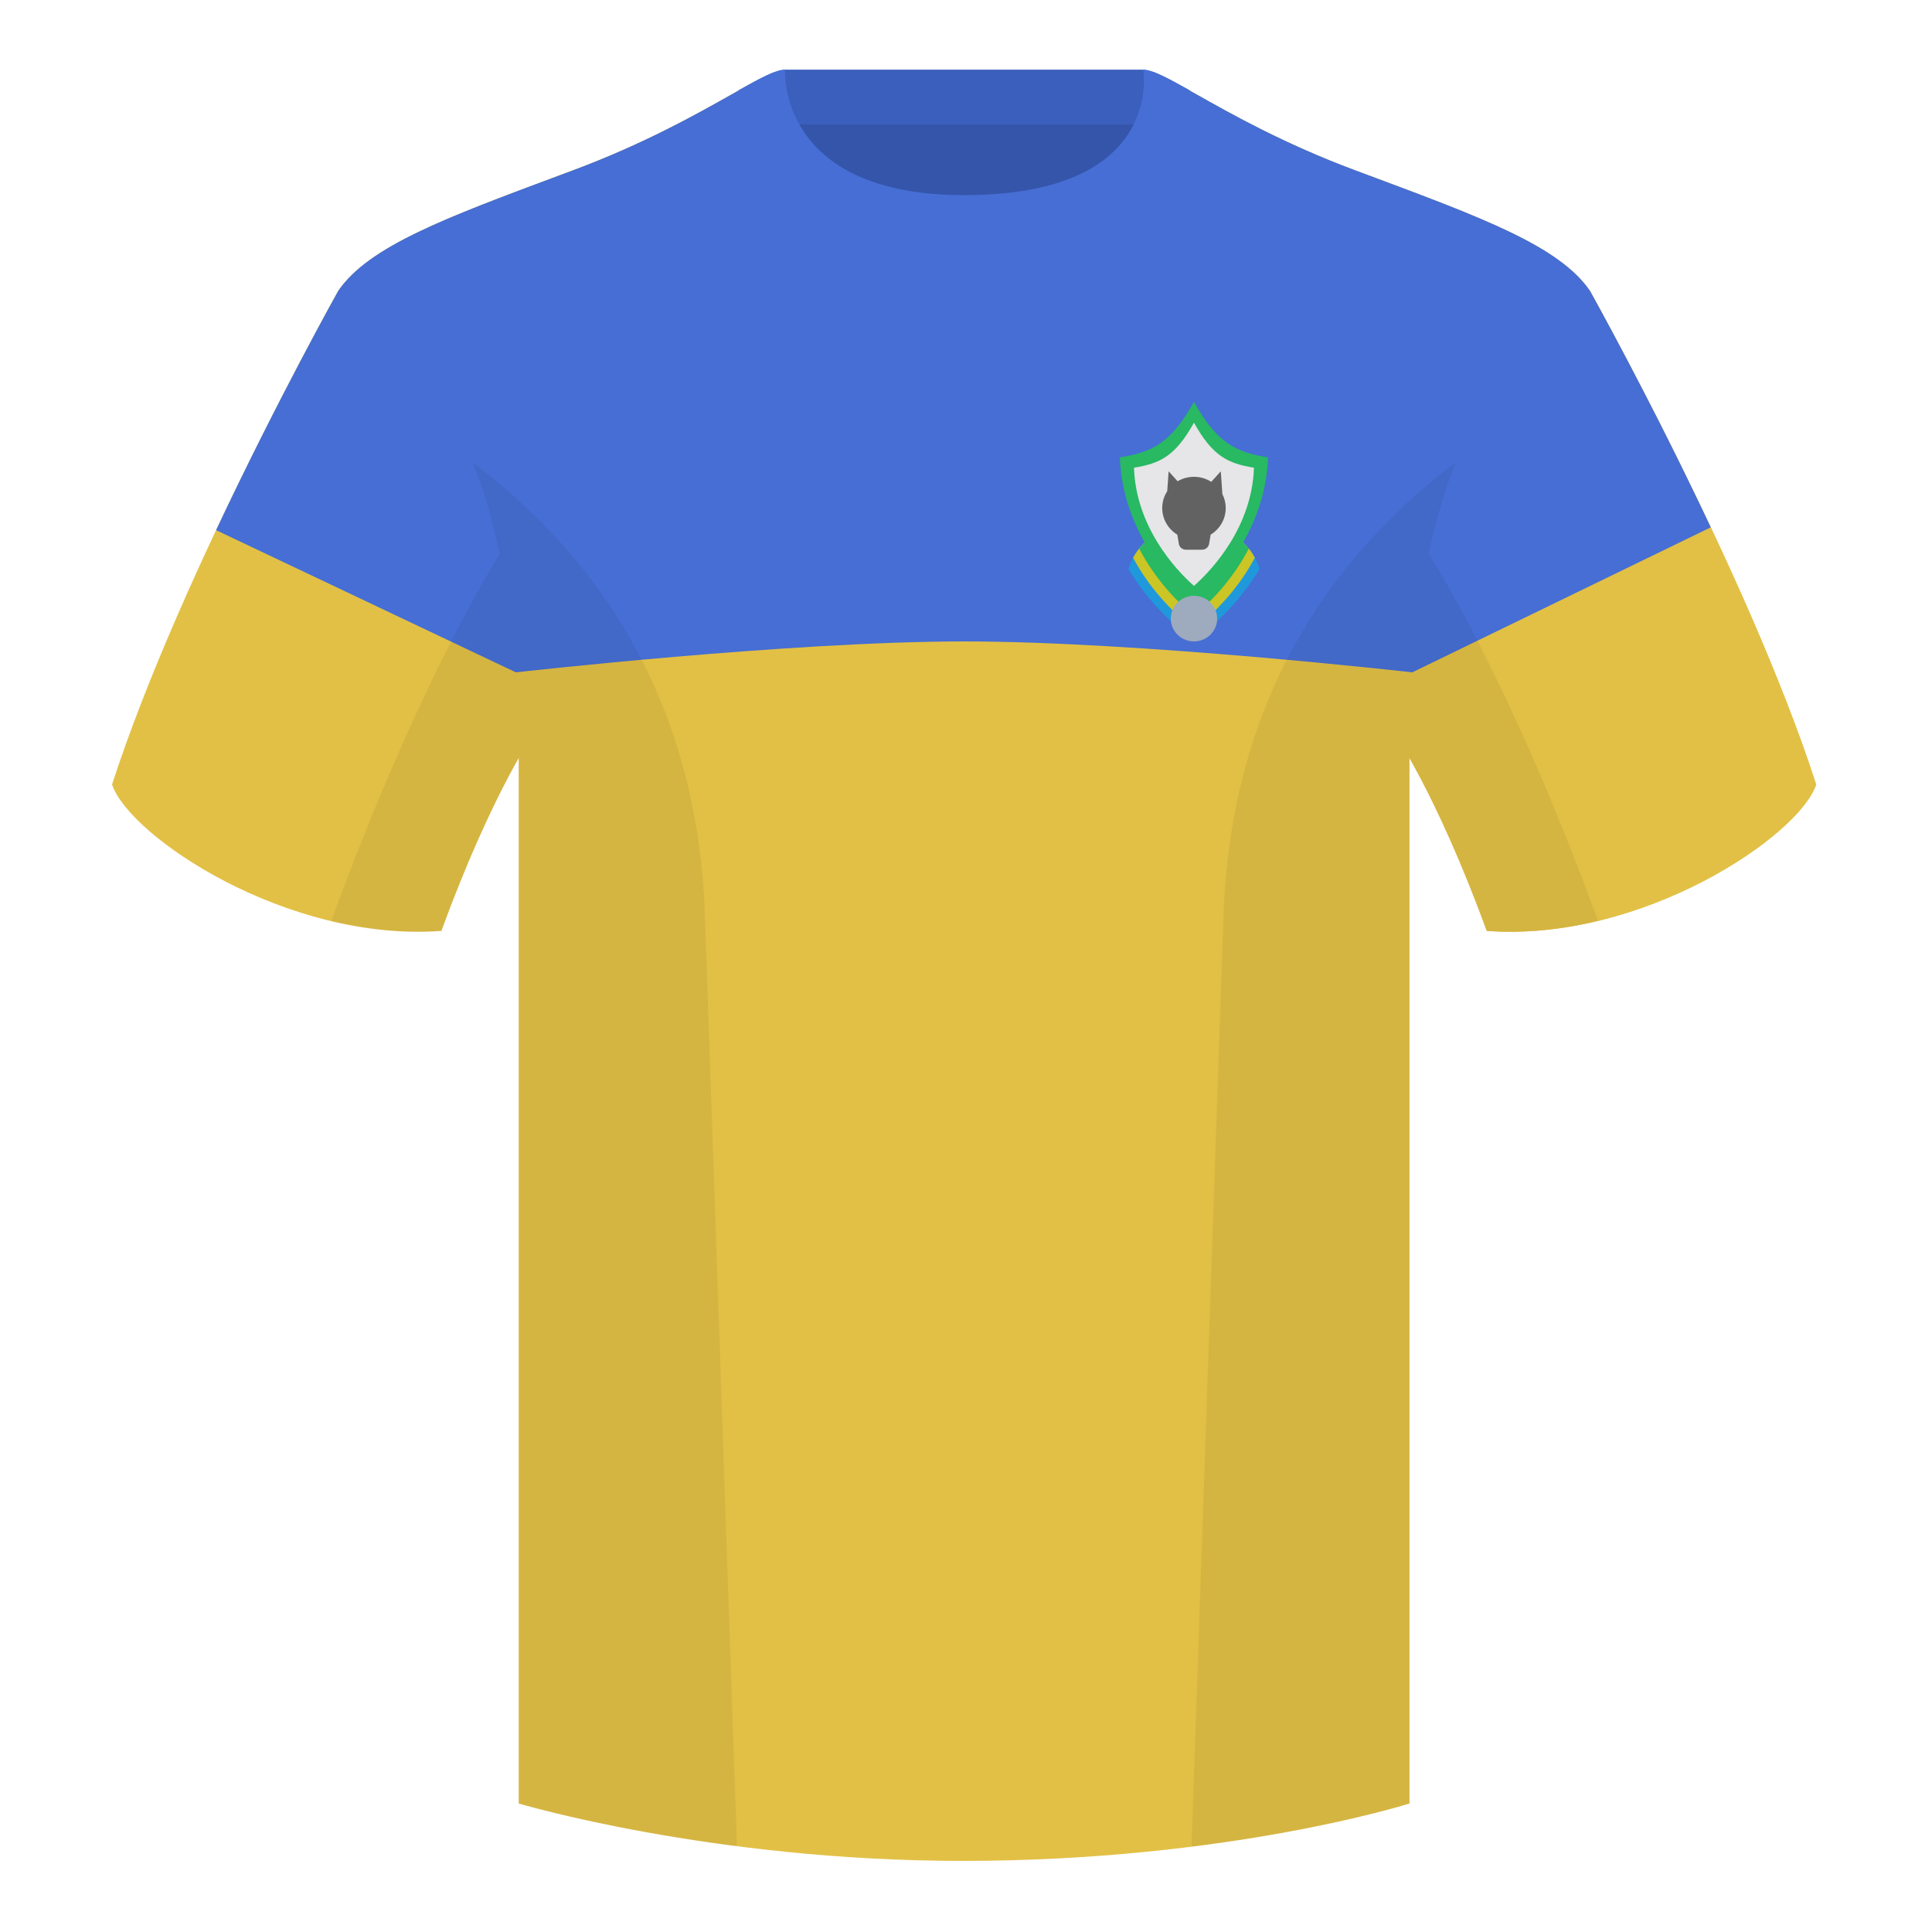
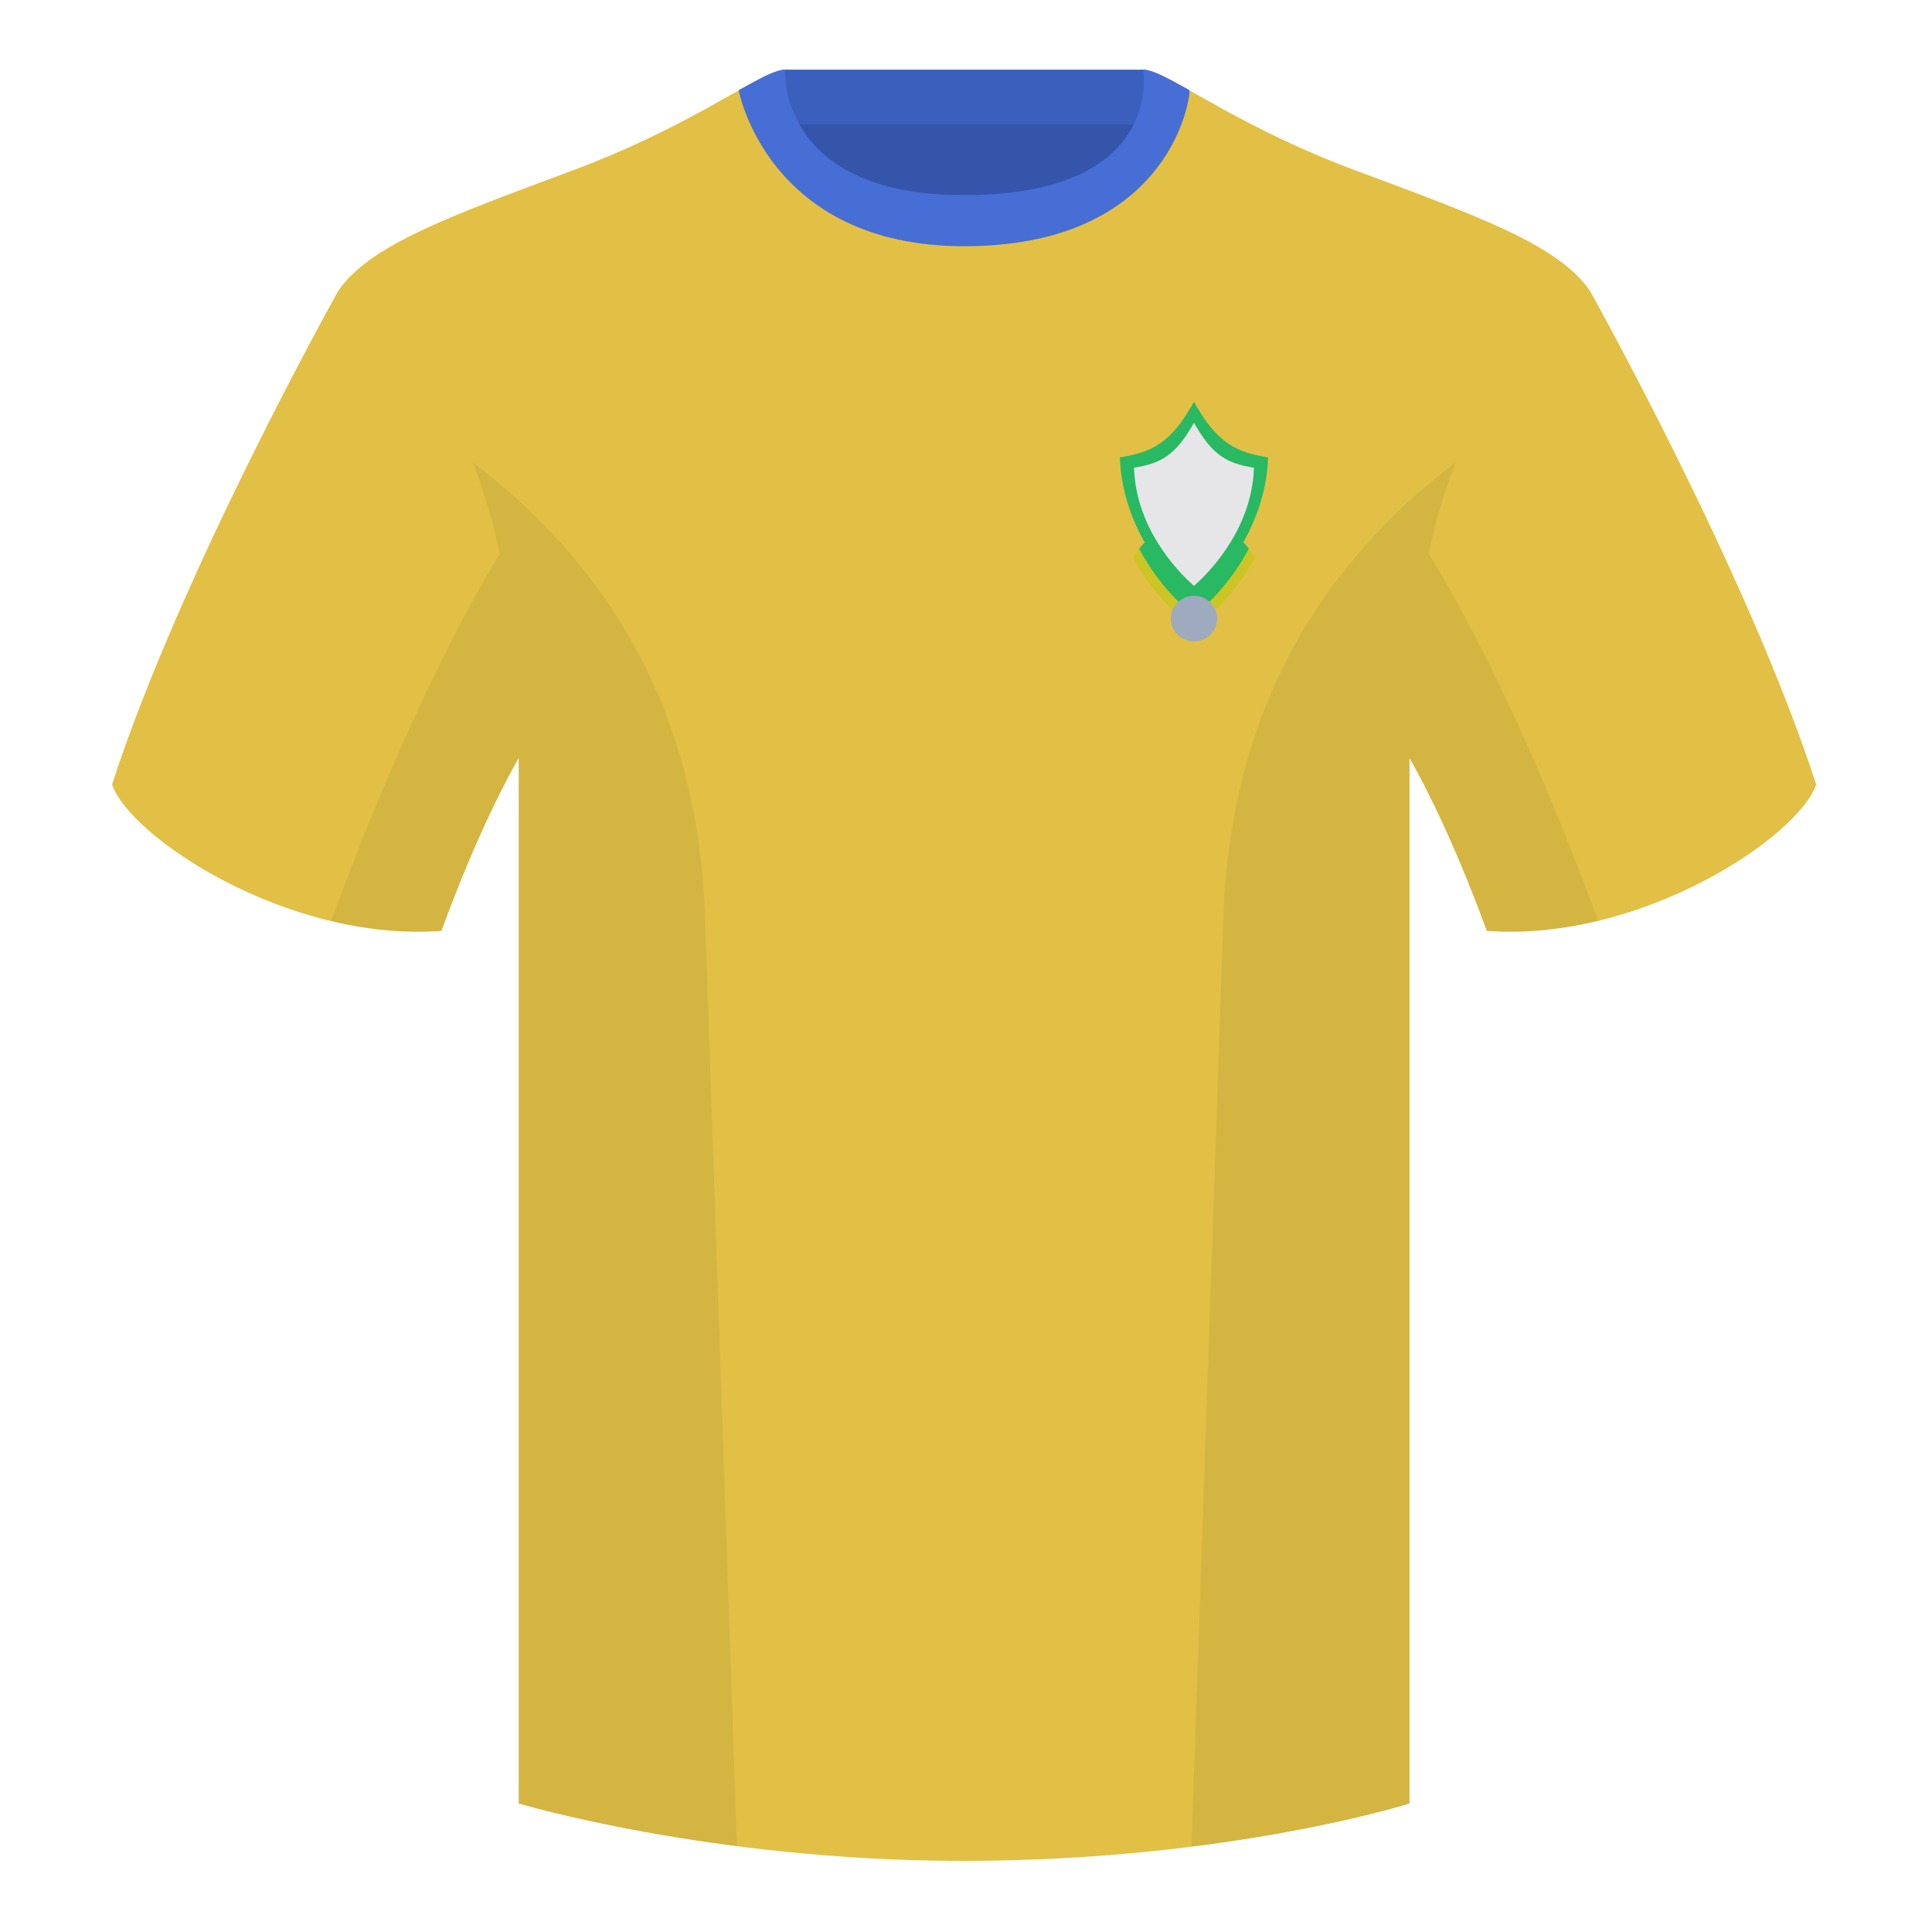
<svg xmlns="http://www.w3.org/2000/svg" width="500" height="500" viewBox="0 0 500 500" fill="none">
  <path fill-rule="evenodd" clip-rule="evenodd" d="M203.003 109.223h93.644V21.928h-93.644v87.295z" fill="#3455AA" />
  <path fill-rule="evenodd" clip-rule="evenodd" d="M202.864 32.228h93.458v-14.2h-93.458v14.2z" fill="#3B5FBC" />
  <path fill-rule="evenodd" clip-rule="evenodd" d="M87.547 75.258S46.785 148.058 29 203.028c4.445 13.375 45.208 40.86 85.232 37.885 13.34-36.4 24.46-52 24.46-52s2.963-95.085-51.145-113.655zm323.925 0s40.763 72.8 58.548 127.77c-4.445 13.375-45.208 40.86-85.233 37.885-13.339-36.4-24.459-52-24.459-52s-2.964-95.085 51.144-113.655z" fill="#E2C045" />
-   <path fill-rule="evenodd" clip-rule="evenodd" d="M411.472 75.259s40.763 72.8 58.548 127.77c-4.445 13.375-45.208 40.86-85.233 37.885-13.339-36.4-24.459-52-24.459-52s-2.964-95.085 51.144-113.655z" fill="#E2C045" />
  <path fill-rule="evenodd" clip-rule="evenodd" d="M249.511 57.703c-50.082 0-47.798-39.469-48.743-39.14-7.516 2.619-24.132 14.937-52.438 25.495-31.873 11.885-52.626 19.315-60.783 31.2 11.115 8.915 46.695 28.97 46.695 120.344v271.14s49.657 14.856 114.885 14.856c68.929 0 115.648-14.856 115.648-14.856v-271.14c0-91.375 35.58-111.43 46.699-120.344-8.156-11.885-28.909-19.315-60.782-31.2-28.36-10.577-44.982-22.919-52.478-25.509-.927-.32 4.177 39.154-48.703 39.154z" fill="#E2C045" />
  <path fill-rule="evenodd" clip-rule="evenodd" d="M307.851 23.345c-5.772-3.24-9.728-5.345-12.007-5.345 0 0 5.881 32.495-46.336 32.495-48.52 0-46.335-32.495-46.335-32.495-2.28 0-6.236 2.105-12.003 5.345 0 0 7.369 40.38 58.403 40.38 51.479 0 58.278-35.895 58.278-40.38z" fill="#466ED4" />
-   <path fill-rule="evenodd" clip-rule="evenodd" d="M249.508 166c45.433 0 115.988 8 115.988 8v-.004c.002.001.003.003.004.004l77.251-37.531c-15.924-33.778-31.219-61.103-31.278-61.21 0-.001.001-.001.001-.001-7.887-11.493-27.553-18.82-57.663-30.038-1.028-.383-2.067-.77-3.119-1.162-18.297-6.824-31.708-14.382-40.934-19.583-5.075-2.86-8.884-5.007-11.544-5.926-.109-.038-.135.477-.181 1.414v0c-.348 7.019-1.872 37.739-48.522 37.739-43.925 0-47.568-30.361-48.437-37.604-.122-1.015-.19-1.576-.306-1.536-2.659.926-6.457 3.067-11.509 5.914v0c-9.228 5.2-22.638 12.758-40.929 19.581-1.052.392-2.091.779-3.119 1.162-30.11 11.218-49.776 18.545-57.664 30.038l.002.002-.002-.001S72.002 103.022 55.923 137.204L133.5 174c.005-.025.01-.049.016-.074.001.025.003.049.005.074 0 0 70.555-8 115.987-8z" fill="#466ED4" />
  <path fill-rule="evenodd" clip-rule="evenodd" d="M413.584 238.323c-9.287 2.238-19.064 3.316-28.797 2.592-8.198-22.369-15.558-36.883-20.013-44.748v270.577s-21.102 6.71-55.866 11.111l-.544-.06c1.88-54.795 5.722-166.47 8.276-240.705 2.055-59.755 31.085-95.29 60.099-117.44-2.675 6.781-5.072 14.606-6.999 23.667 7.354 11.852 24.435 42.069 43.83 94.964.005.014.01.028.014.042zM190.717 477.795c-34.248-4.401-56.476-11.051-56.476-11.051V196.172c-4.456 7.867-11.814 22.379-20.01 44.743-9.633.716-19.309-.332-28.511-2.524a1.056 1.056 0 01.02-.096c19.377-52.848 36.306-83.066 43.61-94.944-1.929-9.075-4.328-16.912-7.006-23.701 29.014 22.15 58.043 57.685 60.099 117.44 2.554 74.235 6.395 185.91 8.276 240.705h-.002z" fill="#000" fill-opacity=".06" />
-   <path d="M292.045 147.265c5.483 9.207 12.489 15.078 16.955 18.735 4.466-3.657 11.472-9.528 16.955-18.735-1.934-6.794-8.792-11.816-16.955-11.816-8.163 0-15.021 5.022-16.955 11.816z" fill="#1F98DC" />
  <path d="M293.241 144.328c4.924 9.245 11.597 15.118 15.759 18.677 4.162-3.559 10.835-9.432 15.759-18.677-2.832-5.255-8.824-8.879-15.759-8.879-6.934 0-12.926 3.624-15.759 8.879z" fill="#CCC526" />
  <path d="M294.812 141.968c4.288 8.283 10.428 14.334 14.189 17.443 3.761-3.109 9.901-9.16 14.189-17.443-3.179-3.949-8.35-6.519-14.189-6.519s-11.01 2.57-14.189 6.519z" fill="#28B962" />
  <path d="M309 156.116c-6.141-5.391-18.572-19.049-19.174-37.739 8.271-1.348 13.159-3.594 19.174-14.377 6.015 10.783 10.903 13.029 19.174 14.377-.602 18.69-13.033 32.348-19.174 37.739z" fill="#28B962" />
  <path d="M309 151.623c-4.971-4.369-15.035-15.436-15.521-30.582 6.695-1.092 10.652-2.912 15.521-11.65 4.87 8.738 8.826 10.558 15.522 11.65-.487 15.146-10.551 26.213-15.522 30.582z" fill="#E6E5E8" />
-   <path d="M302.438 121.971l2.329 2.58c1.236-.733 2.685-1.154 4.233-1.154 1.651 0 3.188.479 4.476 1.303l2.463-2.729.41 5.891c.556 1.089.868 2.32.868 3.622 0 2.91-1.561 5.461-3.905 6.885l-.405 2.396c-.147.866-.909 1.501-1.802 1.501h-4.21c-.893 0-1.655-.635-1.801-1.501l-.406-2.396c-2.344-1.424-3.905-3.975-3.905-6.885 0-1.607.476-3.104 1.297-4.363l.358-5.15z" fill="#626262" />
  <ellipse cx="309" cy="160.095" rx="6" ry="5.905" fill="#9EAABD" />
</svg>